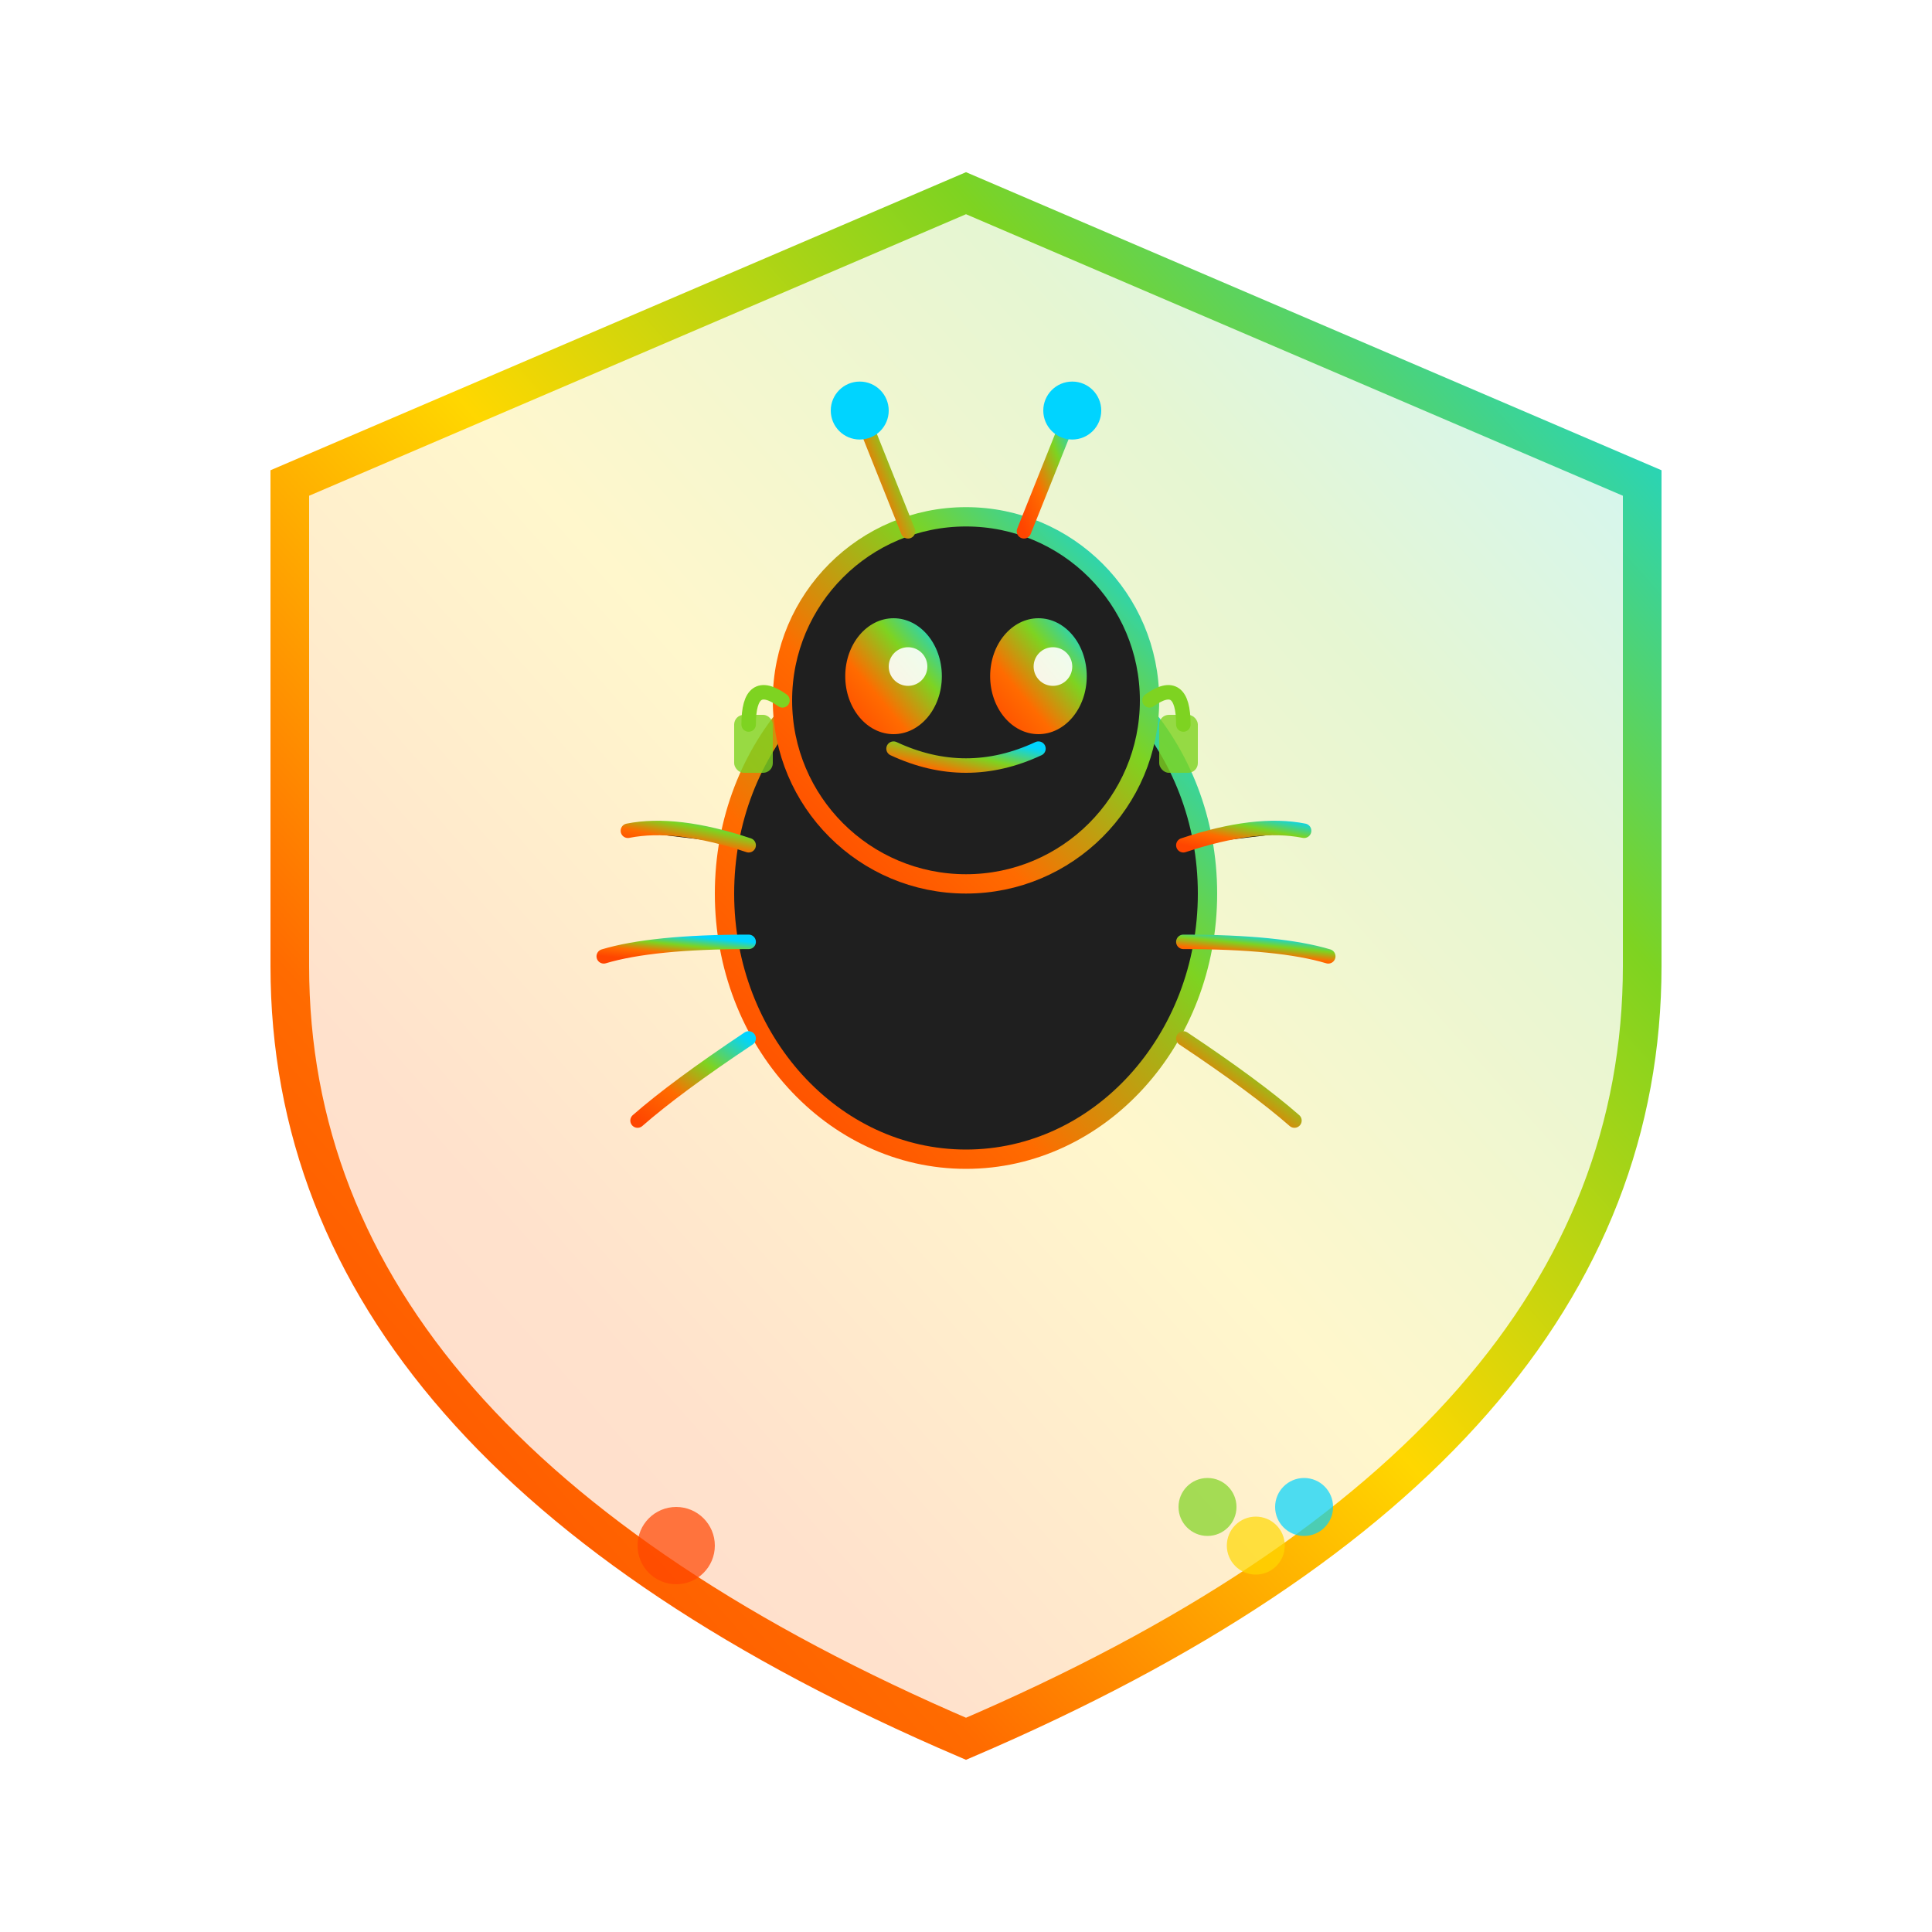
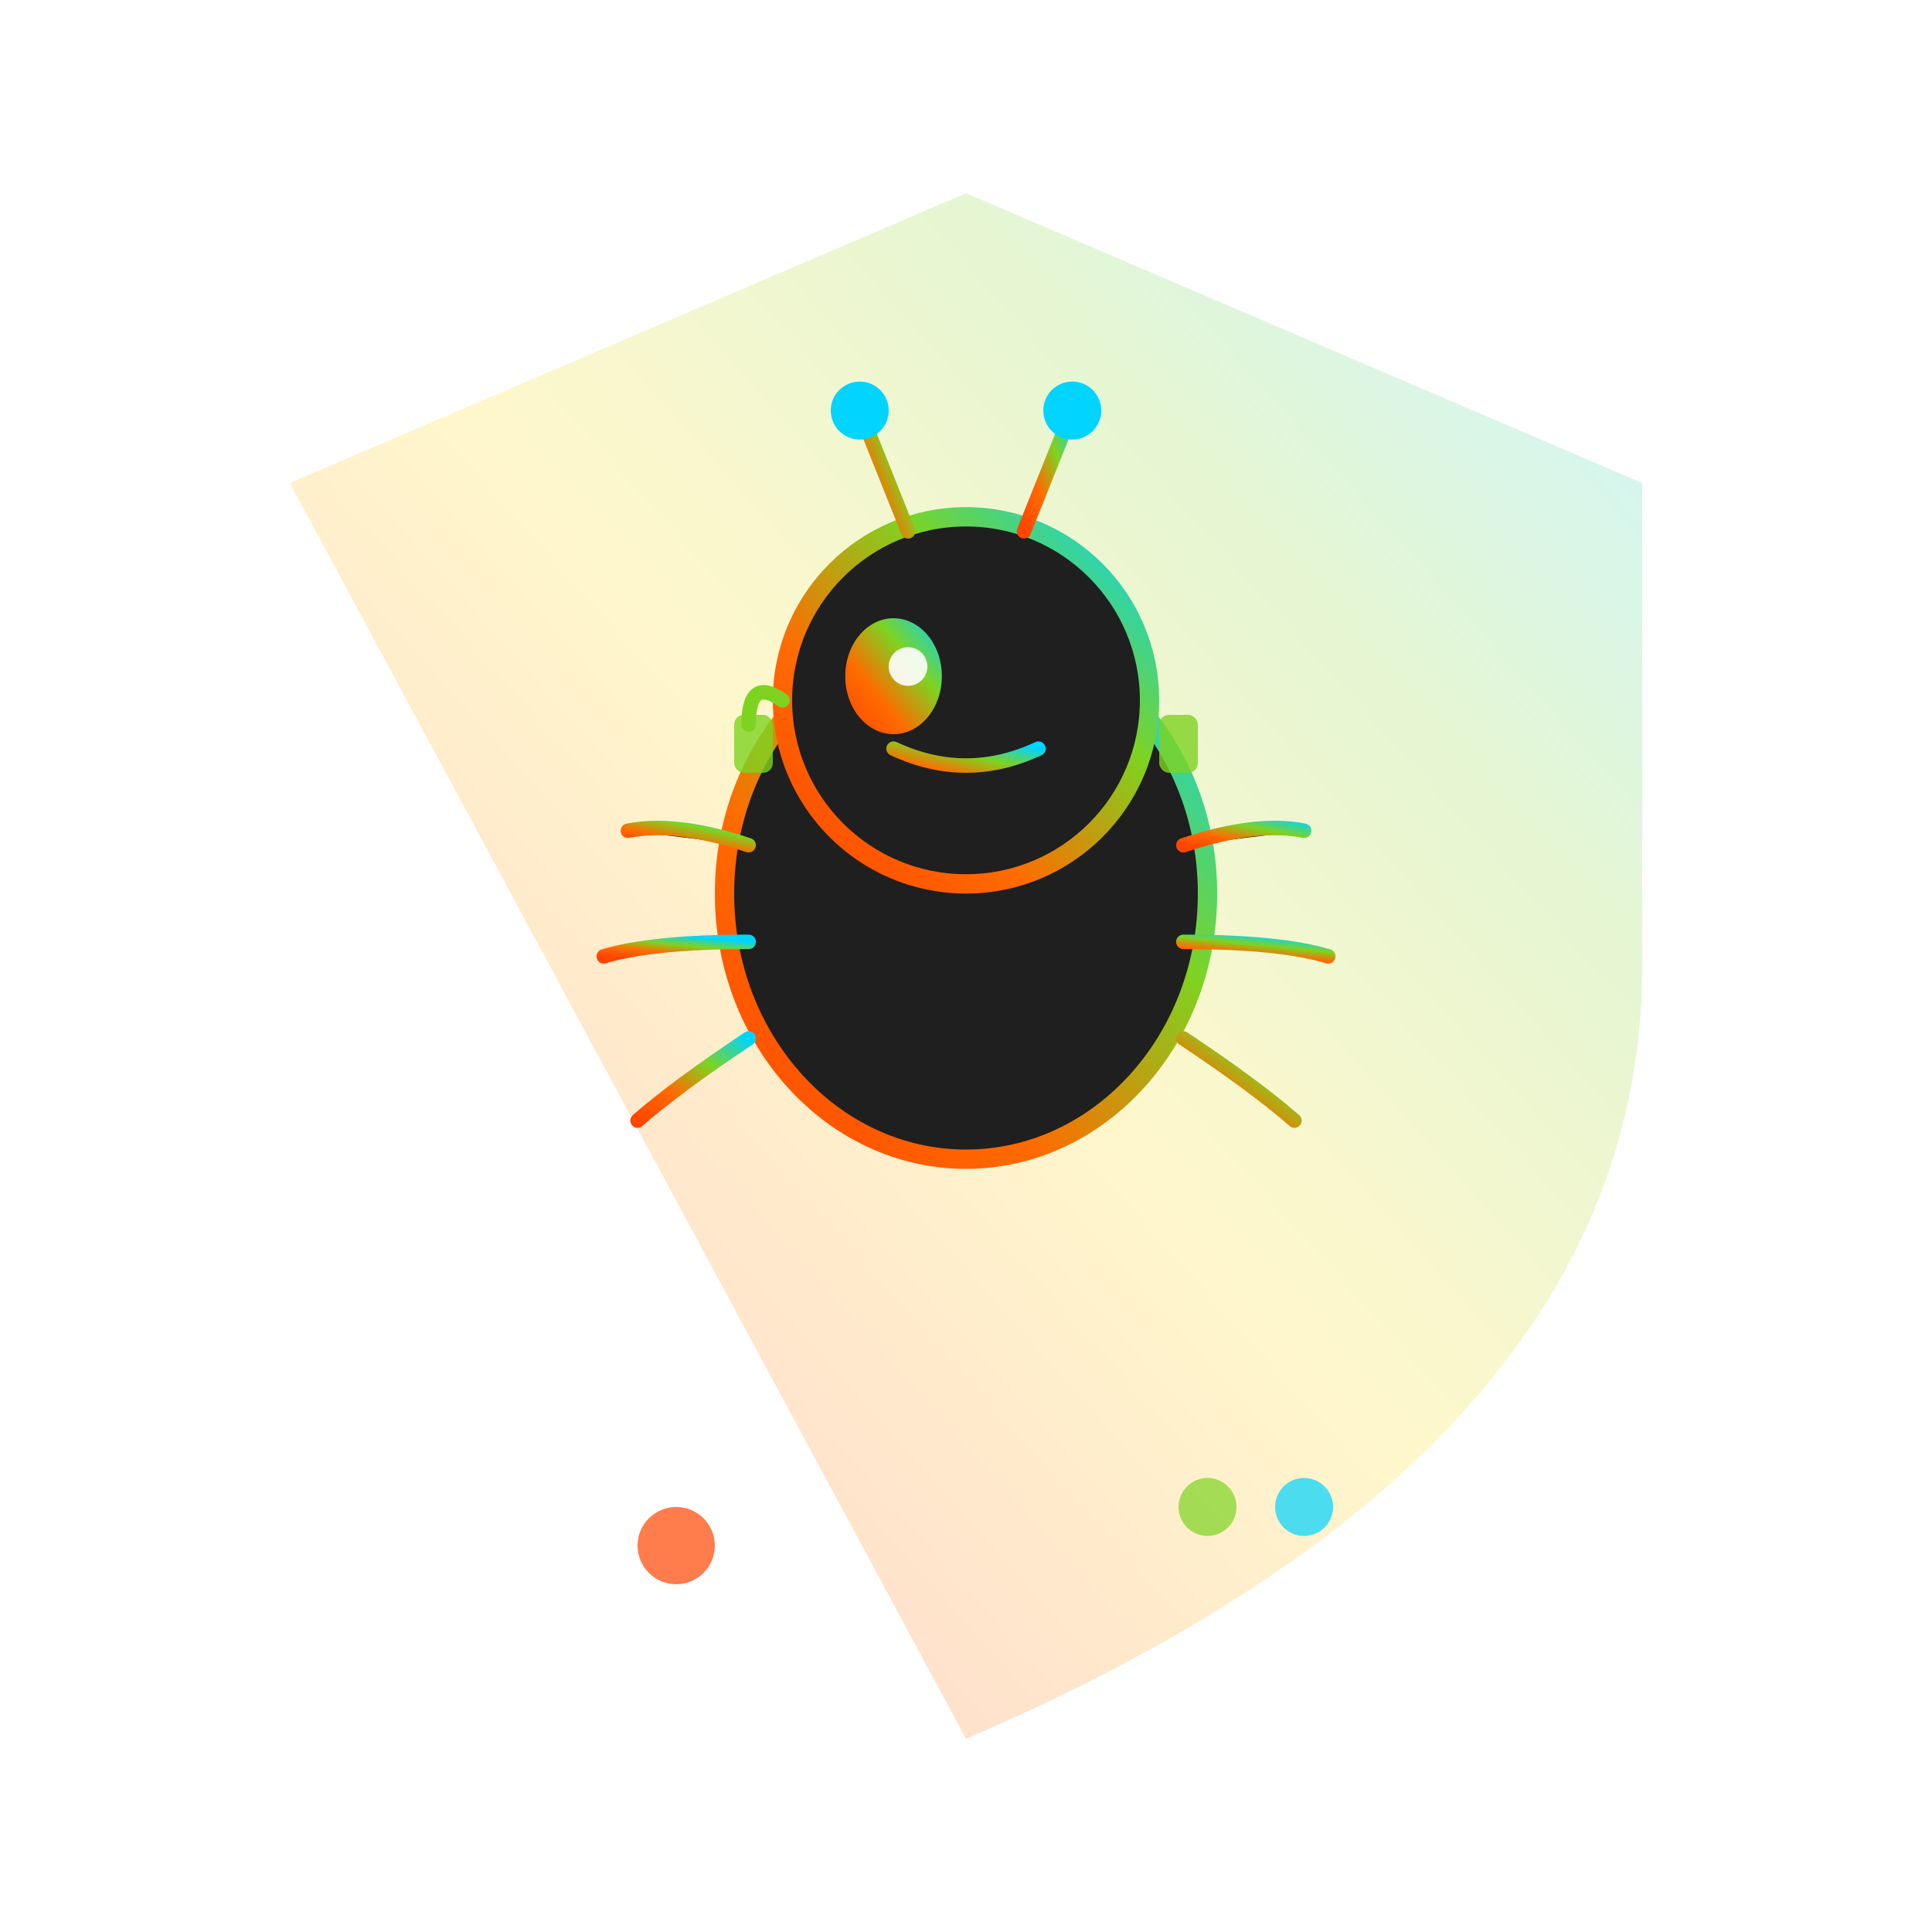
<svg xmlns="http://www.w3.org/2000/svg" viewBox="0 0 400 400">
  <defs>
    <linearGradient id="bugGradient" x1="0%" y1="100%" x2="100%" y2="0%">
      <stop offset="0%" stop-color="#ff4500" />
      <stop offset="33%" stop-color="#ff6b00" />
      <stop offset="66%" stop-color="#7ed321" />
      <stop offset="100%" stop-color="#00d4ff" />
    </linearGradient>
    <linearGradient id="shieldGradient" x1="0%" y1="100%" x2="100%" y2="0%">
      <stop offset="0%" stop-color="#ff4500" />
      <stop offset="25%" stop-color="#ff6b00" />
      <stop offset="50%" stop-color="#ffd700" />
      <stop offset="75%" stop-color="#7ed321" />
      <stop offset="100%" stop-color="#00d4ff" />
    </linearGradient>
    <filter id="glow">
      <feGaussianBlur stdDeviation="3" result="coloredBlur" />
      <feMerge>
        <feMergeNode in="coloredBlur" />
        <feMergeNode in="SourceGraphic" />
      </feMerge>
    </filter>
  </defs>
-   <path d="M200 40 L340 100 L340 200 Q340 300 200 360 Q60 300 60 200 L60 100 Z" fill="url(#shieldGradient)" opacity="0.2" />
-   <path d="M200 40 L340 100 L340 200 Q340 300 200 360 Q60 300 60 200 L60 100 Z" fill="none" stroke="url(#shieldGradient)" stroke-width="8" filter="url(#glow)" />
+   <path d="M200 40 L340 100 L340 200 Q340 300 200 360 L60 100 Z" fill="url(#shieldGradient)" opacity="0.2" />
  <g transform="translate(200, 180)">
    <ellipse cx="0" cy="5" rx="50" ry="55" fill="#1f1f1f" stroke="url(#bugGradient)" stroke-width="4" />
    <circle cx="0" cy="-35" r="38" fill="#1f1f1f" stroke="url(#bugGradient)" stroke-width="4" />
    <ellipse cx="-15" cy="-40" rx="10" ry="12" fill="url(#bugGradient)" />
-     <ellipse cx="15" cy="-40" rx="10" ry="12" fill="url(#bugGradient)" />
    <circle cx="-12" cy="-42" r="4" fill="#ffffff" opacity="0.9" />
-     <circle cx="18" cy="-42" r="4" fill="#ffffff" opacity="0.9" />
    <path d="M -15 -25 Q 0 -18 15 -25" fill="none" stroke="url(#bugGradient)" stroke-width="3" stroke-linecap="round" />
    <path d="M -12 -70 Q -18 -85 -22 -95" fill="none" stroke="url(#bugGradient)" stroke-width="3" stroke-linecap="round" />
    <path d="M 12 -70 Q 18 -85 22 -95" fill="none" stroke="url(#bugGradient)" stroke-width="3" stroke-linecap="round" />
    <circle cx="-22" cy="-95" r="6" fill="#00d4ff" />
    <circle cx="22" cy="-95" r="6" fill="#00d4ff" />
    <path d="M -45 -5 Q -60 -10 -70 -8" stroke="url(#bugGradient)" stroke-width="3" stroke-linecap="round" />
    <path d="M -45 15 Q -65 15 -75 18" stroke="url(#bugGradient)" stroke-width="3" stroke-linecap="round" />
    <path d="M -45 35 Q -60 45 -68 52" stroke="url(#bugGradient)" stroke-width="3" stroke-linecap="round" />
    <path d="M 45 -5 Q 60 -10 70 -8" stroke="url(#bugGradient)" stroke-width="3" stroke-linecap="round" />
    <path d="M 45 15 Q 65 15 75 18" stroke="url(#bugGradient)" stroke-width="3" stroke-linecap="round" />
    <path d="M 45 35 Q 60 45 68 52" stroke="url(#bugGradient)" stroke-width="3" stroke-linecap="round" />
    <path d="M -38 -35 Q -45 -40 -45 -30" fill="none" stroke="#7ed321" stroke-width="3" stroke-linecap="round" />
-     <path d="M 38 -35 Q 45 -40 45 -30" fill="none" stroke="#7ed321" stroke-width="3" stroke-linecap="round" />
    <rect x="-48" y="-32" width="8" height="12" rx="2" fill="#7ed321" opacity="0.8" />
    <rect x="40" y="-32" width="8" height="12" rx="2" fill="#7ed321" opacity="0.8" />
  </g>
  <g transform="translate(200, 320)">
    <circle cx="-60" cy="0" r="8" fill="#ff4500" opacity="0.7" />
    <circle cx="50" cy="-8" r="6" fill="#7ed321" opacity="0.7" />
-     <circle cx="60" cy="0" r="6" fill="#ffd700" opacity="0.7" />
    <circle cx="70" cy="-8" r="6" fill="#00d4ff" opacity="0.7" />
  </g>
</svg>